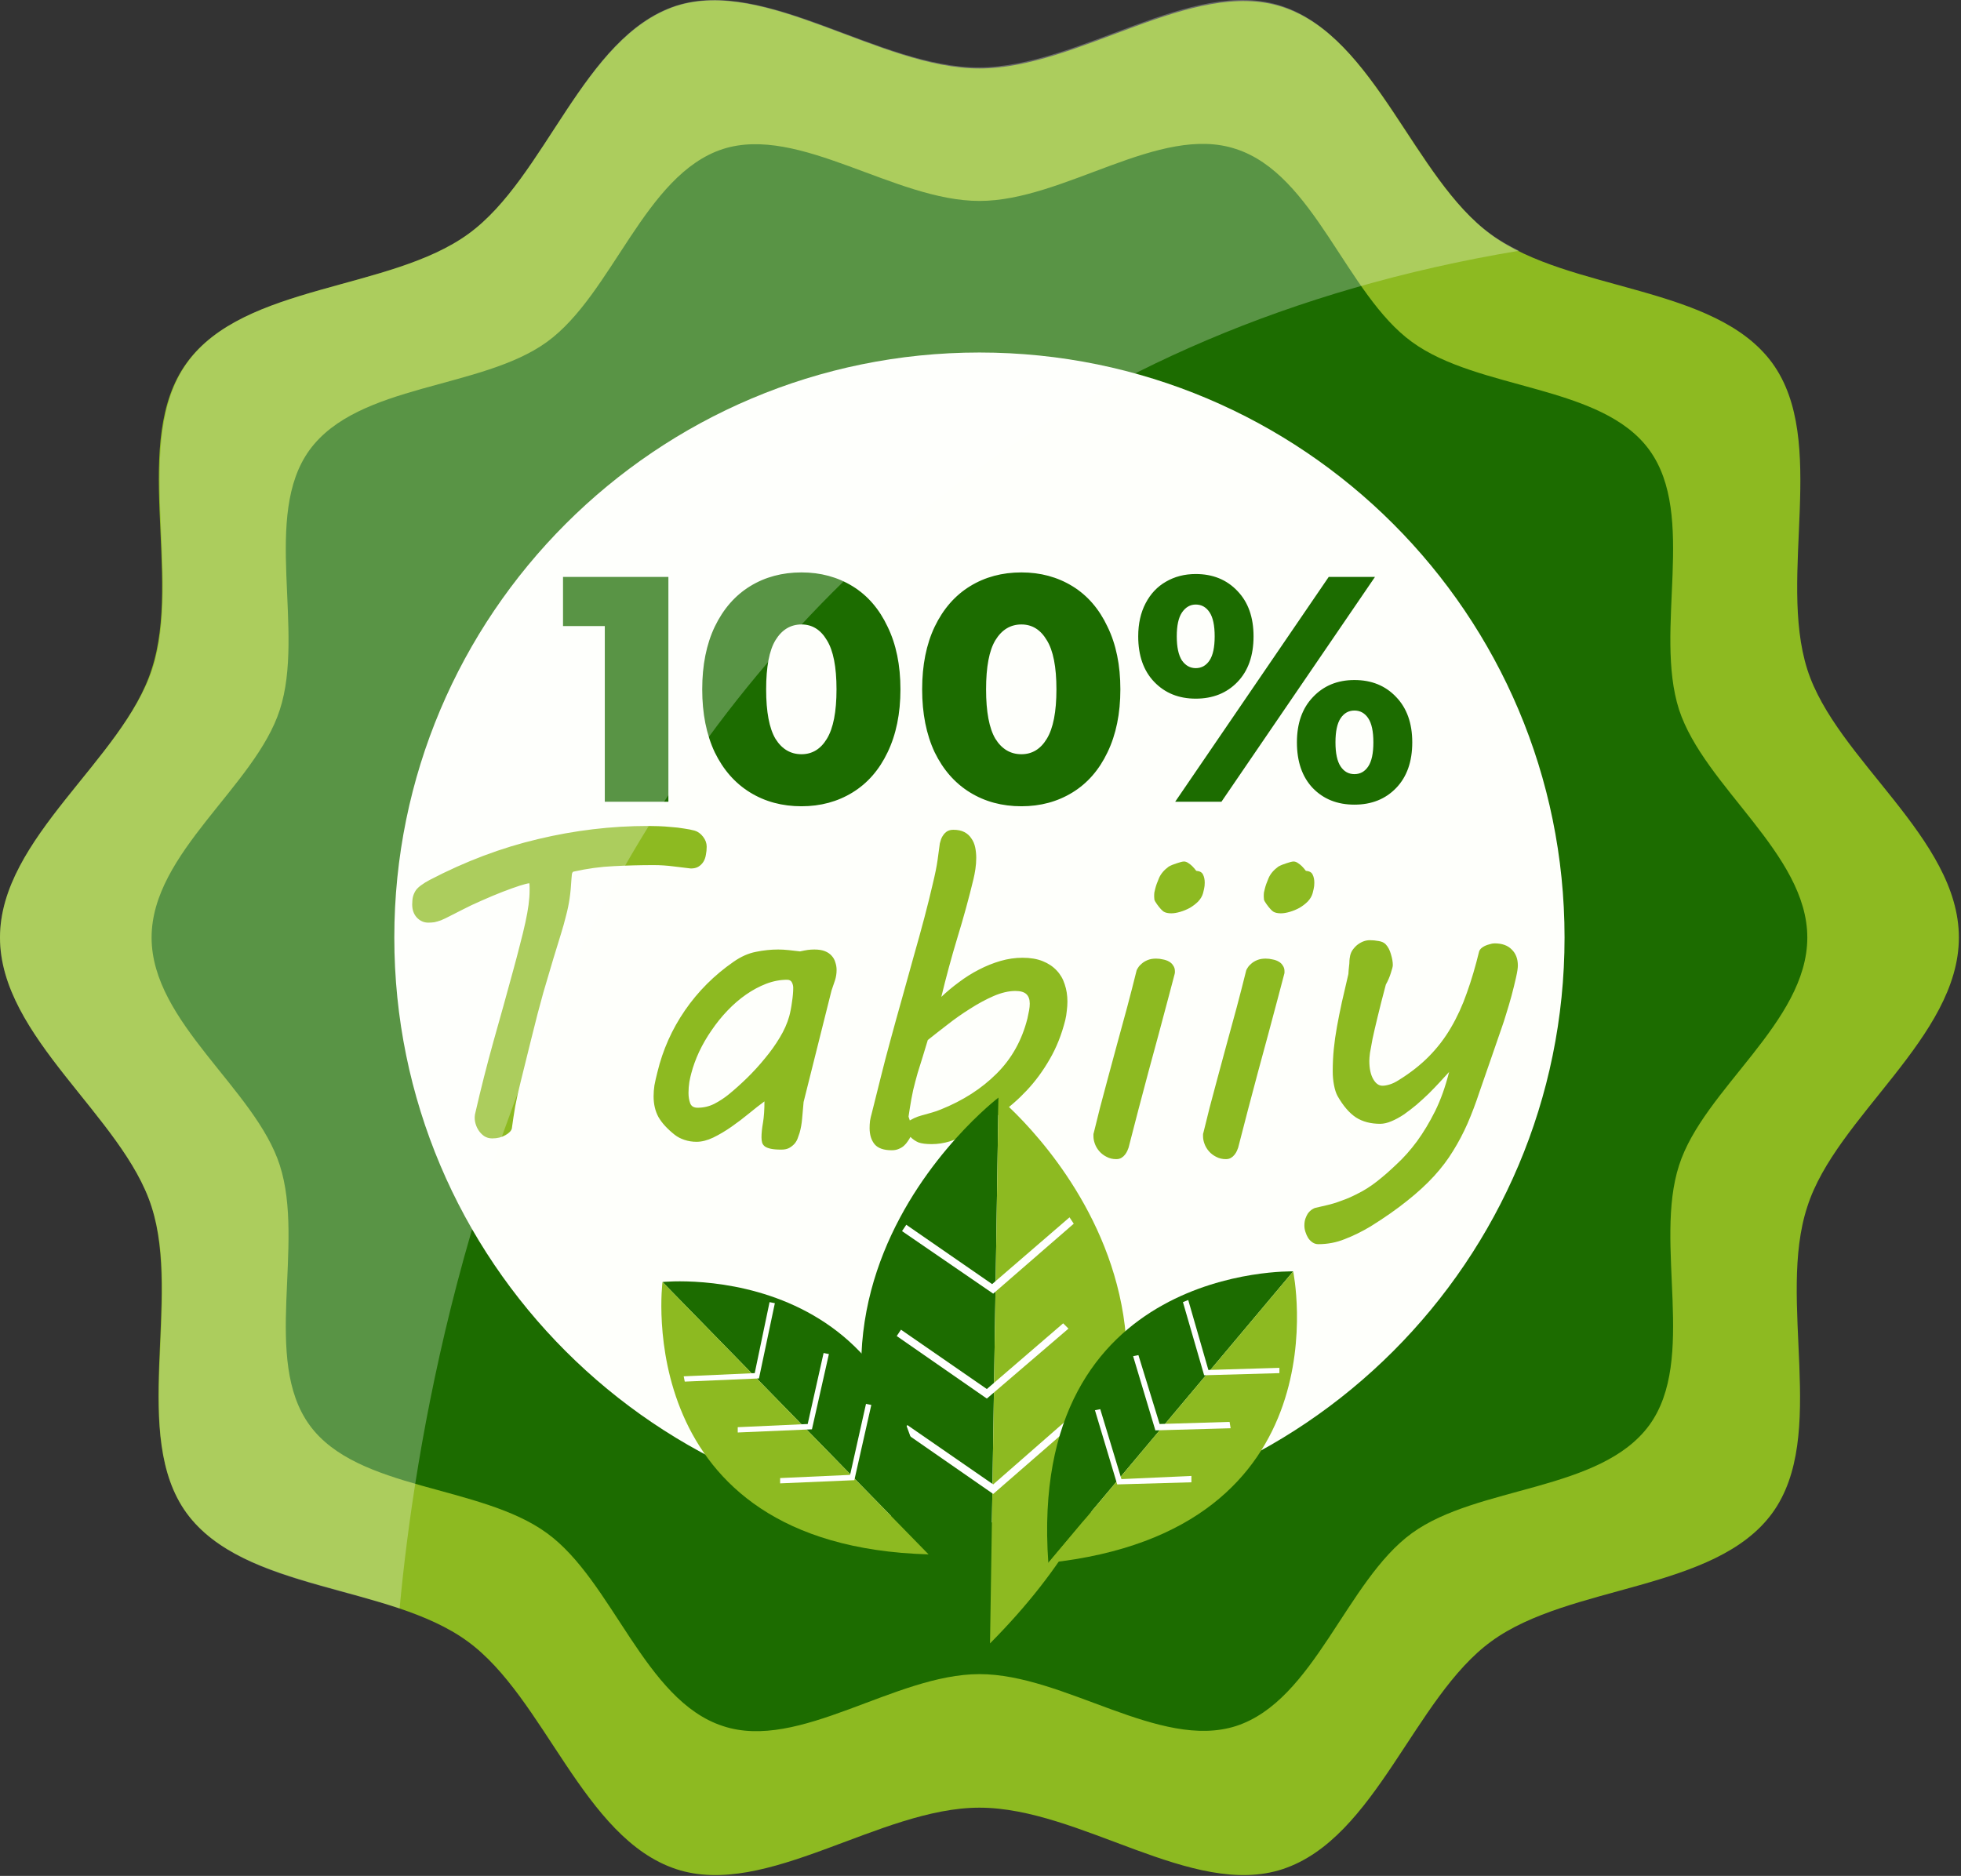
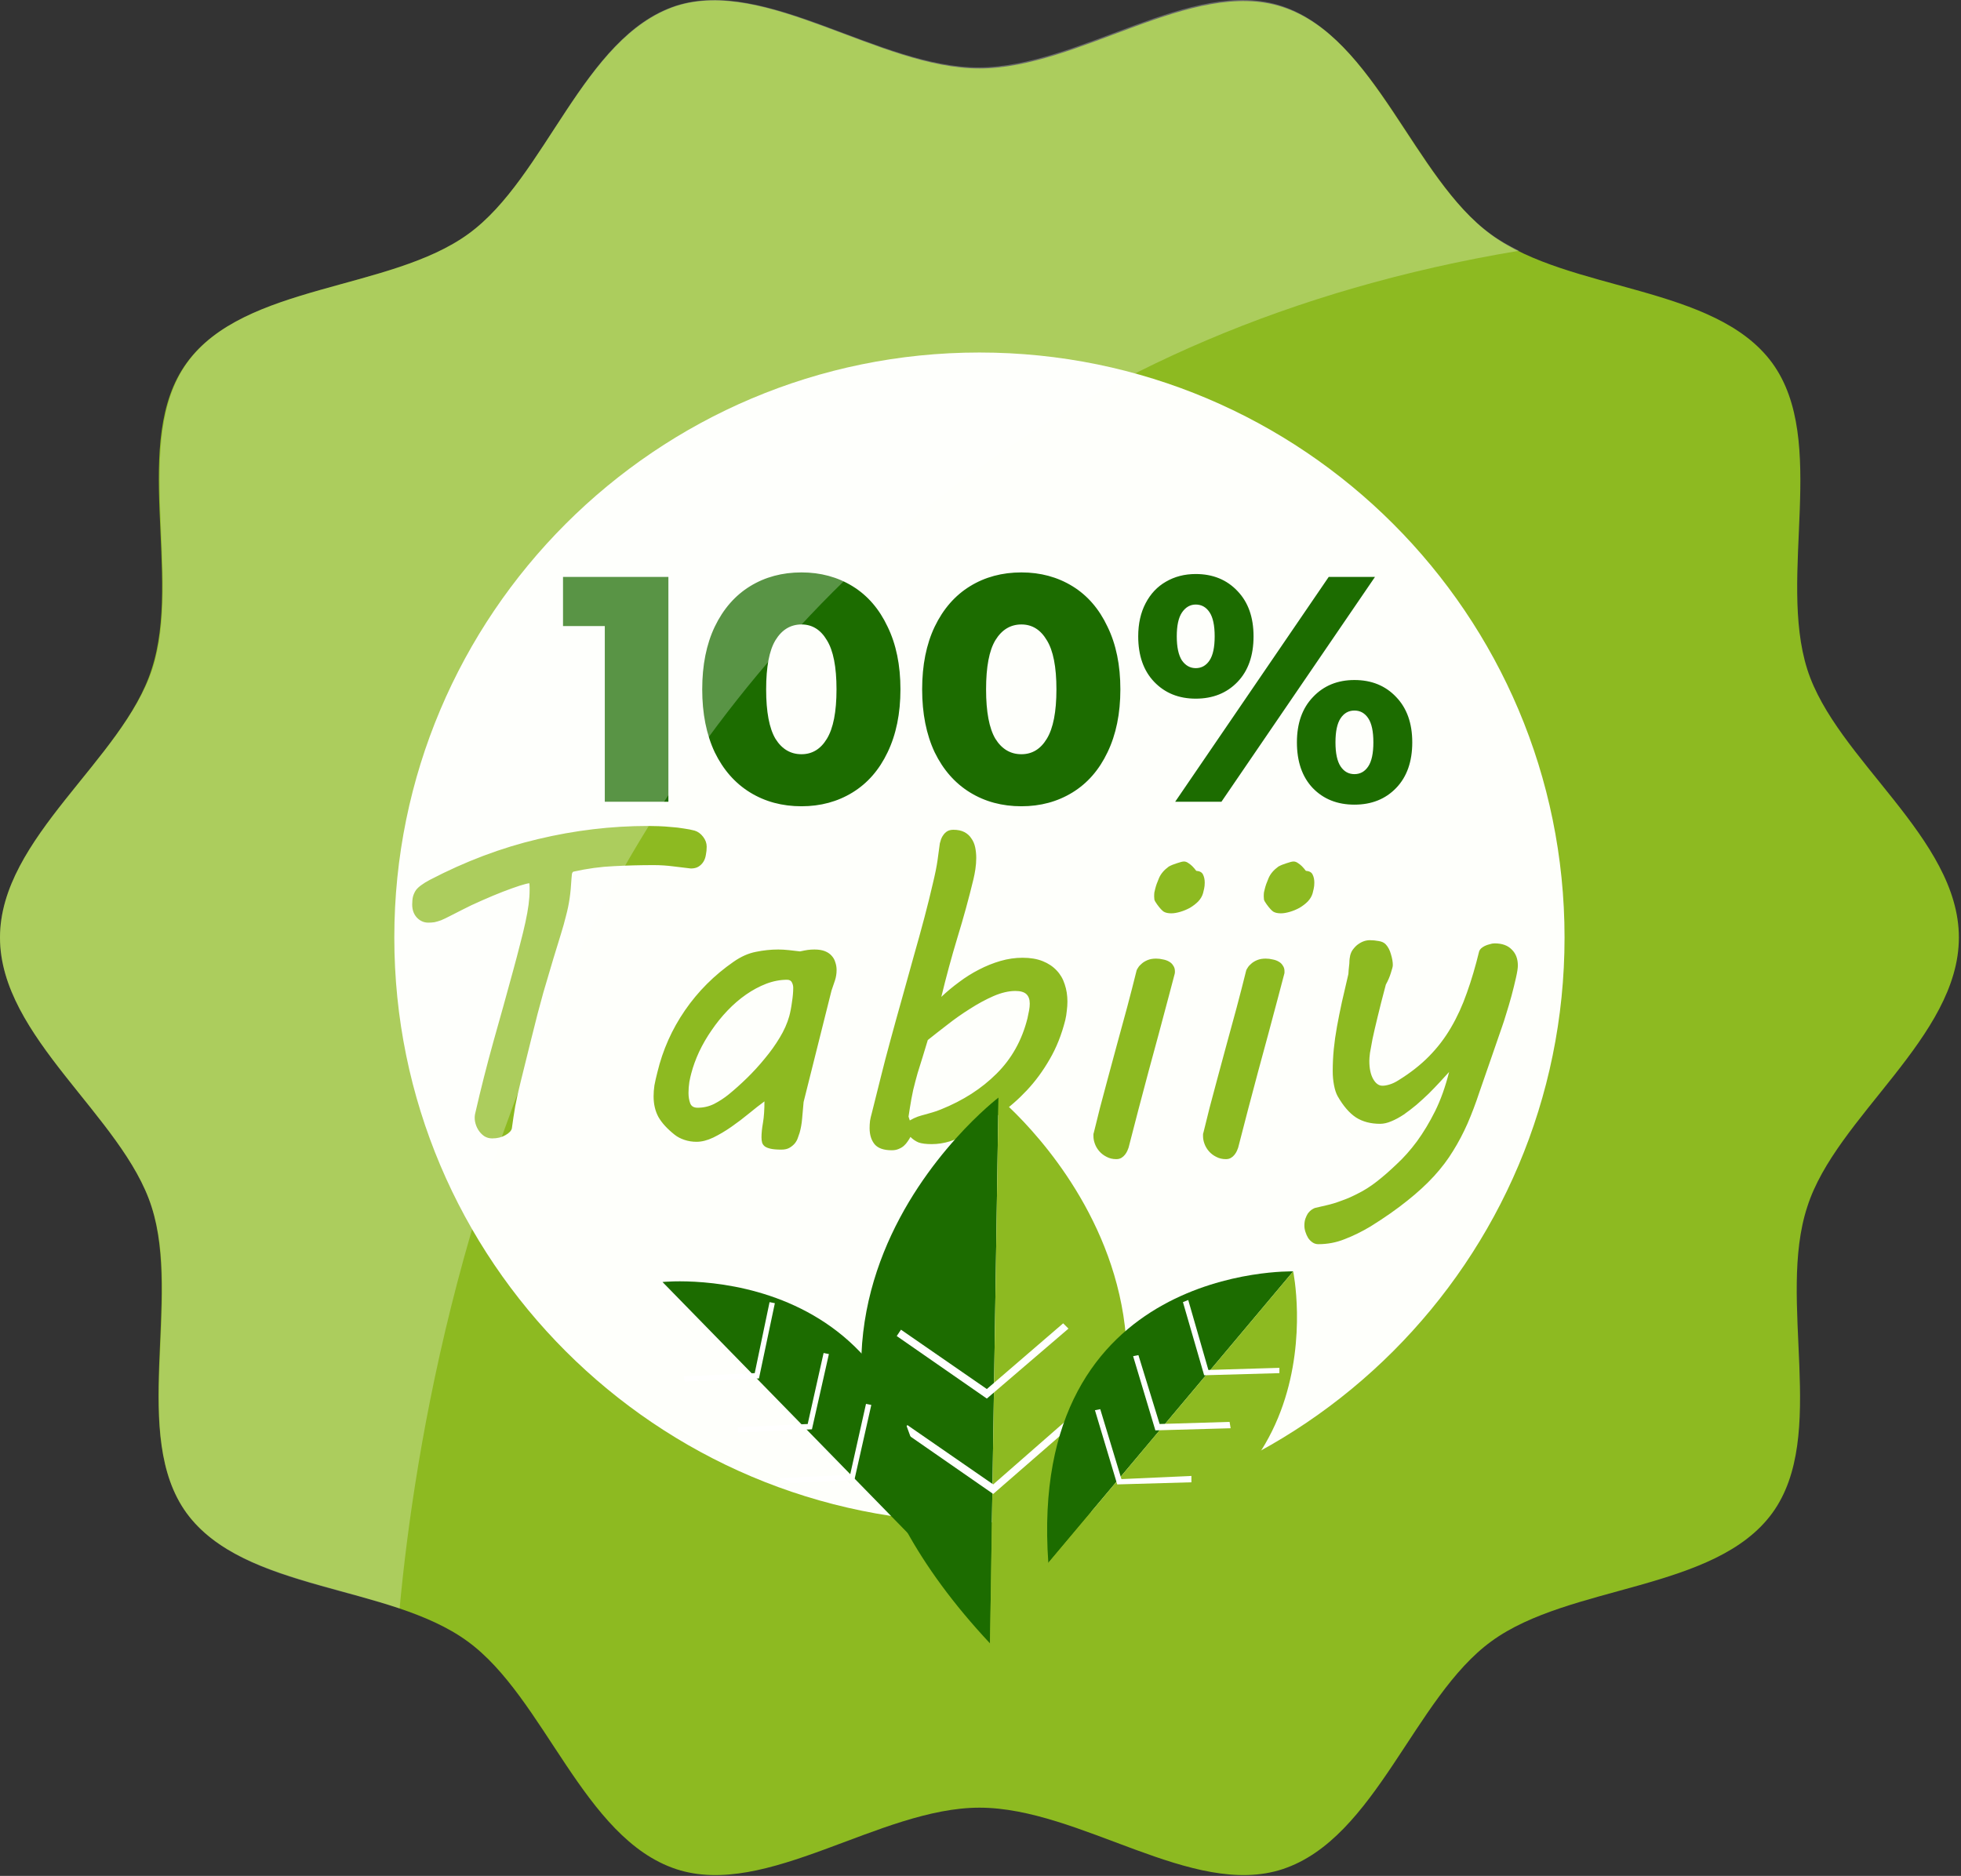
<svg xmlns="http://www.w3.org/2000/svg" width="185" height="177" viewBox="0 0 185 177" fill="none">
  <rect x="0" y="0" width="185" height="177" fill="#333333" stroke="none" />
  <path d="M184.8 88.46C184.8 97.861 173.2 105.361 170.5 113.861C167.6 122.661 172.5 135.461 167.2 142.761C161.8 150.161 148.1 149.461 140.7 154.861C133.4 160.161 129.8 173.461 121 176.361C112.5 179.161 101.9 170.561 92.4 170.561C83 170.561 72.3 179.161 63.8 176.361C55 173.461 51.4 160.161 44.1 154.861C36.7 149.461 23 150.161 17.6 142.761C12.3 135.461 17.1 122.661 14.3 113.861C11.6 105.361 0 97.861 0 88.46C0 79.061 11.6 71.66 14.3 63.16C17.2 54.361 12.3 41.56 17.6 34.261C23 26.761 36.8 27.46 44.2 22.061C51.5 16.761 55 3.461 63.8 0.561C72.3 -2.139 83 6.461 92.4 6.461C101.8 6.461 112.5 -2.139 121 0.661C129.8 3.561 133.4 16.86 140.7 22.16C148.1 27.561 161.8 26.86 167.2 34.261C172.5 41.56 167.7 54.361 170.5 63.16C173.2 71.66 184.8 79.061 184.8 88.46Z" fill="#8DBA21" />
-   <path d="M170.501 88.46C170.501 96.46 160.701 102.76 158.401 109.96C156.001 117.36 160.101 128.26 155.601 134.46C151.001 140.76 139.401 140.16 133.201 144.66C127.001 149.16 124.001 160.46 116.601 162.86C109.401 165.16 100.401 157.96 92.401 157.96C84.401 157.96 75.401 165.26 68.201 162.86C60.801 160.46 57.801 149.16 51.601 144.66C45.301 140.06 33.701 140.66 29.201 134.46C24.701 128.26 28.801 117.46 26.401 109.96C24.101 102.76 14.301 96.46 14.301 88.46C14.301 80.46 24.101 74.16 26.401 66.96C28.801 59.56 24.701 48.66 29.201 42.461C33.801 36.16 45.401 36.761 51.601 32.261C57.801 27.761 60.801 16.46 68.201 14.06C75.401 11.761 84.401 18.96 92.401 18.96C100.401 18.96 109.401 11.661 116.601 14.06C124.001 16.46 127.001 27.761 133.201 32.261C139.501 36.861 151.101 36.261 155.601 42.461C160.101 48.66 156.001 59.461 158.401 66.96C160.801 74.26 170.501 80.561 170.501 88.46Z" fill="#1C6C00" />
  <path d="M92.399 143.661C122.885 143.661 147.599 118.947 147.599 88.46C147.599 57.974 122.885 33.261 92.399 33.261C61.913 33.261 37.199 57.974 37.199 88.46C37.199 118.947 61.913 143.661 92.399 143.661Z" fill="#FEFFFB" />
  <path d="M63.056 54.434V75.65H57.056V59.071H53.115V54.434H63.056ZM75.612 76.074C73.794 76.074 72.177 75.64 70.763 74.771C69.349 73.902 68.237 72.639 67.429 70.982C66.641 69.305 66.247 67.325 66.247 65.042C66.247 62.759 66.641 60.789 67.429 59.132C68.237 57.455 69.349 56.182 70.763 55.313C72.177 54.444 73.794 54.01 75.612 54.01C77.41 54.01 79.017 54.444 80.431 55.313C81.845 56.182 82.947 57.455 83.735 59.132C84.543 60.789 84.947 62.759 84.947 65.042C84.947 67.325 84.543 69.305 83.735 70.982C82.947 72.639 81.845 73.902 80.431 74.771C79.017 75.64 77.41 76.074 75.612 76.074ZM75.612 71.164C76.622 71.164 77.421 70.679 78.006 69.709C78.613 68.719 78.916 67.163 78.916 65.042C78.916 62.92 78.613 61.375 78.006 60.405C77.421 59.415 76.622 58.92 75.612 58.92C74.582 58.92 73.763 59.415 73.157 60.405C72.571 61.375 72.278 62.92 72.278 65.042C72.278 67.163 72.571 68.719 73.157 69.709C73.763 70.679 74.582 71.164 75.612 71.164ZM96.36 76.074C94.541 76.074 92.925 75.64 91.511 74.771C90.096 73.902 88.985 72.639 88.177 70.982C87.389 69.305 86.995 67.325 86.995 65.042C86.995 62.759 87.389 60.789 88.177 59.132C88.985 57.455 90.096 56.182 91.511 55.313C92.925 54.444 94.541 54.01 96.36 54.01C98.158 54.01 99.764 54.444 101.179 55.313C102.593 56.182 103.694 57.455 104.482 59.132C105.291 60.789 105.695 62.759 105.695 65.042C105.695 67.325 105.291 69.305 104.482 70.982C103.694 72.639 102.593 73.902 101.179 74.771C99.764 75.64 98.158 76.074 96.36 76.074ZM96.36 71.164C97.37 71.164 98.168 70.679 98.754 69.709C99.36 68.719 99.663 67.163 99.663 65.042C99.663 62.92 99.36 61.375 98.754 60.405C98.168 59.415 97.37 58.92 96.36 58.92C95.329 58.92 94.511 59.415 93.905 60.405C93.319 61.375 93.026 62.92 93.026 65.042C93.026 67.163 93.319 68.719 93.905 69.709C94.511 70.679 95.329 71.164 96.36 71.164ZM112.804 65.921C111.208 65.921 109.905 65.395 108.894 64.345C107.884 63.294 107.379 61.86 107.379 60.041C107.379 58.849 107.611 57.809 108.076 56.919C108.541 56.03 109.177 55.353 109.985 54.889C110.814 54.404 111.753 54.161 112.804 54.161C114.42 54.161 115.734 54.697 116.744 55.768C117.754 56.818 118.259 58.243 118.259 60.041C118.259 61.86 117.754 63.294 116.744 64.345C115.734 65.395 114.42 65.921 112.804 65.921ZM125.351 54.434H129.716L115.229 75.65H110.864L125.351 54.434ZM112.804 63.042C113.35 63.042 113.784 62.799 114.107 62.314C114.431 61.829 114.592 61.072 114.592 60.041C114.592 59.011 114.431 58.253 114.107 57.768C113.784 57.283 113.35 57.041 112.804 57.041C112.279 57.041 111.844 57.293 111.501 57.798C111.178 58.283 111.016 59.031 111.016 60.041C111.016 61.051 111.178 61.809 111.501 62.314C111.844 62.799 112.279 63.042 112.804 63.042ZM127.776 75.922C126.16 75.922 124.846 75.397 123.836 74.346C122.846 73.296 122.351 71.861 122.351 70.043C122.351 68.245 122.856 66.82 123.866 65.769C124.877 64.698 126.18 64.163 127.776 64.163C129.393 64.163 130.706 64.698 131.716 65.769C132.726 66.82 133.232 68.245 133.232 70.043C133.232 71.861 132.726 73.296 131.716 74.346C130.706 75.397 129.393 75.922 127.776 75.922ZM127.776 73.043C128.322 73.043 128.756 72.801 129.079 72.316C129.403 71.831 129.564 71.073 129.564 70.043C129.564 69.012 129.403 68.255 129.079 67.77C128.756 67.285 128.322 67.042 127.776 67.042C127.231 67.042 126.796 67.285 126.473 67.77C126.15 68.255 125.988 69.012 125.988 70.043C125.988 71.073 126.15 71.831 126.473 72.316C126.796 72.801 127.231 73.043 127.776 73.043Z" fill="#1C6C00" />
  <path d="M44.854 104.958C45.359 102.749 45.925 100.521 46.55 98.272C47.189 96.023 47.808 93.794 48.407 91.585C48.659 90.667 48.879 89.836 49.065 89.091C49.265 88.332 49.431 87.647 49.564 87.035C49.697 86.423 49.797 85.87 49.864 85.378C49.93 84.872 49.963 84.407 49.963 83.981C49.963 83.901 49.963 83.814 49.963 83.721C49.963 83.615 49.957 83.489 49.944 83.342C49.81 83.342 49.511 83.415 49.045 83.562C48.593 83.708 48.054 83.901 47.429 84.141C46.816 84.38 46.164 84.653 45.473 84.959C44.794 85.252 44.162 85.551 43.576 85.857C43.111 86.097 42.718 86.296 42.399 86.456C42.093 86.615 41.827 86.742 41.6 86.835C41.374 86.915 41.168 86.975 40.982 87.015C40.795 87.041 40.602 87.055 40.403 87.055C39.99 87.055 39.631 86.895 39.325 86.576C39.032 86.256 38.886 85.844 38.886 85.338C38.886 85.045 38.913 84.793 38.966 84.58C39.032 84.353 39.126 84.154 39.245 83.981C39.378 83.808 39.551 83.648 39.764 83.502C39.977 83.342 40.237 83.183 40.543 83.023C43.909 81.266 47.316 79.982 50.762 79.171C54.208 78.346 57.668 77.933 61.141 77.933C61.42 77.933 61.753 77.94 62.139 77.953C62.525 77.966 62.917 77.993 63.316 78.033C63.729 78.06 64.128 78.106 64.514 78.173C64.9 78.226 65.239 78.293 65.532 78.372C65.838 78.465 66.104 78.658 66.33 78.951C66.556 79.244 66.669 79.557 66.669 79.889C66.669 80.155 66.643 80.415 66.59 80.668C66.55 80.92 66.47 81.14 66.35 81.326C66.23 81.513 66.071 81.666 65.871 81.785C65.685 81.892 65.452 81.945 65.172 81.945C64.693 81.892 64.141 81.825 63.516 81.745C62.904 81.666 62.285 81.626 61.66 81.626C60.409 81.626 59.158 81.659 57.907 81.725C56.67 81.779 55.399 81.952 54.095 82.244C54.029 82.271 53.982 82.344 53.955 82.464C53.942 82.57 53.929 82.71 53.915 82.883C53.876 83.602 53.816 84.234 53.736 84.779C53.656 85.325 53.543 85.87 53.396 86.416C53.263 86.962 53.097 87.554 52.898 88.192C52.698 88.818 52.465 89.576 52.199 90.468C51.933 91.346 51.62 92.404 51.261 93.641C50.915 94.865 50.529 96.349 50.103 98.092L49.145 101.964C48.919 102.856 48.739 103.661 48.606 104.379C48.486 105.085 48.38 105.783 48.287 106.475C48.234 106.701 48.027 106.914 47.668 107.114C47.322 107.313 46.91 107.413 46.431 107.413C46.151 107.413 45.898 107.34 45.672 107.194C45.446 107.034 45.26 106.834 45.113 106.595C44.967 106.355 44.867 106.096 44.814 105.816C44.761 105.524 44.774 105.238 44.854 104.958ZM71.839 107.313C71.839 106.927 71.885 106.468 71.979 105.936C72.072 105.391 72.118 104.719 72.118 103.92C71.679 104.24 71.194 104.619 70.661 105.058C70.129 105.497 69.577 105.916 69.005 106.315C68.433 106.715 67.86 107.054 67.288 107.333C66.729 107.599 66.204 107.733 65.711 107.733C65.312 107.733 64.933 107.673 64.574 107.553C64.214 107.433 63.908 107.273 63.656 107.074C62.95 106.515 62.438 105.956 62.119 105.397C61.813 104.838 61.66 104.186 61.66 103.441C61.66 103.109 61.686 102.763 61.739 102.403C61.806 102.044 61.899 101.632 62.019 101.166C62.525 99.064 63.389 97.121 64.614 95.338C65.851 93.541 67.381 92.011 69.204 90.747C69.909 90.255 70.615 89.942 71.32 89.809C72.025 89.663 72.724 89.59 73.416 89.59C73.722 89.59 74.061 89.609 74.434 89.649C74.82 89.689 75.165 89.729 75.472 89.769C75.778 89.703 76.024 89.656 76.21 89.629C76.41 89.603 76.616 89.59 76.829 89.59C77.228 89.59 77.561 89.643 77.827 89.749C78.093 89.856 78.306 90.002 78.465 90.188C78.625 90.361 78.738 90.567 78.805 90.807C78.885 91.033 78.924 91.273 78.924 91.525C78.924 91.871 78.871 92.204 78.765 92.523C78.658 92.829 78.552 93.142 78.445 93.462L75.811 103.98C75.758 104.552 75.711 105.078 75.671 105.557C75.631 106.036 75.551 106.482 75.432 106.894C75.392 107.014 75.338 107.167 75.272 107.353C75.219 107.526 75.126 107.699 74.993 107.872C74.859 108.032 74.693 108.172 74.493 108.291C74.294 108.411 74.034 108.471 73.715 108.471C73.303 108.471 72.97 108.444 72.717 108.391C72.478 108.338 72.291 108.265 72.158 108.172C72.025 108.065 71.939 107.945 71.899 107.812C71.859 107.666 71.839 107.5 71.839 107.313ZM65.212 101.286C65.159 101.472 65.099 101.738 65.033 102.084C64.98 102.43 64.953 102.776 64.953 103.122C64.953 103.481 65.006 103.807 65.113 104.1C65.219 104.379 65.452 104.519 65.811 104.519C66.37 104.519 66.889 104.399 67.368 104.16C67.86 103.907 68.319 103.608 68.745 103.262C69.317 102.796 69.896 102.277 70.482 101.705C71.08 101.119 71.639 100.507 72.158 99.868C72.691 99.23 73.156 98.578 73.555 97.912C73.968 97.234 74.267 96.562 74.454 95.897C74.56 95.511 74.647 95.065 74.713 94.559C74.793 94.054 74.833 93.601 74.833 93.202C74.833 93.029 74.793 92.863 74.713 92.703C74.633 92.53 74.48 92.444 74.254 92.444C73.602 92.444 72.943 92.57 72.278 92.823C71.626 93.076 70.994 93.415 70.382 93.841C69.77 94.267 69.184 94.772 68.625 95.358C68.08 95.93 67.581 96.549 67.129 97.214C66.676 97.866 66.284 98.545 65.951 99.25C65.632 99.942 65.385 100.62 65.212 101.286ZM83.096 101.625C83.362 100.547 83.668 99.376 84.014 98.112C84.36 96.835 84.719 95.537 85.092 94.22C85.465 92.889 85.83 91.572 86.19 90.268C86.562 88.964 86.902 87.733 87.208 86.576C87.514 85.418 87.773 84.373 87.986 83.442C88.212 82.51 88.365 81.759 88.445 81.187L88.665 79.57C88.705 79.45 88.745 79.317 88.784 79.171C88.838 79.024 88.911 78.891 89.004 78.772C89.097 78.638 89.217 78.525 89.363 78.432C89.523 78.339 89.716 78.293 89.942 78.293C90.355 78.293 90.701 78.366 90.98 78.512C91.259 78.658 91.479 78.858 91.639 79.111C91.812 79.35 91.931 79.63 91.998 79.949C92.064 80.268 92.098 80.601 92.098 80.947C92.098 81.293 92.071 81.646 92.018 82.005C91.965 82.351 91.905 82.664 91.838 82.943C91.399 84.766 90.893 86.609 90.321 88.472C89.762 90.321 89.257 92.184 88.804 94.06C89.323 93.568 89.882 93.102 90.481 92.663C91.08 92.211 91.705 91.818 92.357 91.486C93.022 91.14 93.701 90.867 94.393 90.667C95.085 90.468 95.777 90.368 96.469 90.368C97.201 90.368 97.833 90.474 98.365 90.687C98.897 90.9 99.336 91.193 99.682 91.565C100.028 91.925 100.281 92.357 100.441 92.863C100.614 93.368 100.7 93.914 100.7 94.499C100.7 94.779 100.68 95.072 100.64 95.378C100.614 95.67 100.567 95.957 100.501 96.236C100.155 97.62 99.662 98.857 99.024 99.948C98.398 101.039 97.68 102.017 96.868 102.882C96.07 103.734 95.198 104.492 94.253 105.158C93.322 105.81 92.377 106.395 91.419 106.914C90.794 107.247 90.188 107.506 89.603 107.693C89.031 107.866 88.465 107.952 87.906 107.952C87.361 107.952 86.942 107.899 86.649 107.792C86.369 107.673 86.117 107.5 85.89 107.273C85.824 107.407 85.737 107.546 85.631 107.693C85.538 107.839 85.418 107.979 85.272 108.112C85.138 108.232 84.972 108.331 84.773 108.411C84.586 108.491 84.373 108.531 84.134 108.531C83.375 108.531 82.837 108.345 82.517 107.972C82.198 107.586 82.038 107.074 82.038 106.435C82.038 106.209 82.051 105.983 82.078 105.757C82.118 105.517 82.171 105.284 82.238 105.058L83.096 101.625ZM95.79 93.501C95.165 93.501 94.48 93.661 93.734 93.981C93.002 94.3 92.264 94.699 91.519 95.178C90.774 95.644 90.055 96.149 89.363 96.695C88.671 97.227 88.059 97.706 87.527 98.132C87.367 98.678 87.208 99.203 87.048 99.709C86.888 100.214 86.729 100.727 86.569 101.246C86.422 101.765 86.283 102.297 86.15 102.842C86.03 103.388 85.924 103.967 85.83 104.579L85.711 105.357L85.83 105.717C86.11 105.557 86.363 105.437 86.589 105.357C86.828 105.278 87.055 105.211 87.267 105.158C87.494 105.091 87.727 105.025 87.966 104.958C88.206 104.892 88.472 104.798 88.764 104.679C90.853 103.84 92.603 102.716 94.014 101.306C95.438 99.895 96.409 98.159 96.928 96.096C96.994 95.803 97.048 95.544 97.088 95.318C97.127 95.092 97.147 94.885 97.147 94.699C97.147 94.3 97.041 94.001 96.828 93.801C96.615 93.601 96.269 93.501 95.79 93.501ZM103.774 104.519C103.973 103.747 104.213 102.849 104.492 101.825C104.772 100.8 105.065 99.716 105.371 98.571C105.69 97.427 106.009 96.256 106.329 95.058C106.648 93.861 106.947 92.697 107.227 91.565C107.24 91.512 107.287 91.426 107.367 91.306C107.446 91.173 107.56 91.046 107.706 90.927C107.852 90.794 108.039 90.681 108.265 90.587C108.491 90.494 108.757 90.448 109.063 90.448C109.289 90.448 109.509 90.474 109.722 90.528C109.935 90.567 110.121 90.634 110.281 90.727C110.454 90.82 110.587 90.947 110.68 91.106C110.786 91.253 110.84 91.426 110.84 91.625C110.84 91.665 110.84 91.712 110.84 91.765C110.84 91.805 110.833 91.845 110.82 91.885L110.261 94.001C109.635 96.369 108.997 98.744 108.345 101.126C107.706 103.508 107.08 105.896 106.468 108.291C106.442 108.371 106.402 108.471 106.349 108.591C106.295 108.711 106.222 108.83 106.129 108.95C106.036 109.07 105.923 109.17 105.79 109.249C105.657 109.329 105.497 109.369 105.311 109.369C104.965 109.369 104.659 109.296 104.393 109.15C104.127 109.017 103.9 108.844 103.714 108.631C103.528 108.418 103.388 108.185 103.295 107.932C103.202 107.679 103.155 107.44 103.155 107.214C103.155 107.147 103.155 107.087 103.155 107.034C103.155 106.981 103.168 106.921 103.195 106.854L103.774 104.519ZM108.983 83.861C109.05 83.582 109.17 83.242 109.343 82.843C109.516 82.444 109.822 82.085 110.261 81.765C110.474 81.646 110.733 81.539 111.039 81.446C111.345 81.34 111.565 81.286 111.698 81.286C111.831 81.286 111.964 81.333 112.097 81.426C112.243 81.519 112.37 81.619 112.476 81.725C112.609 81.859 112.736 82.005 112.855 82.165C113.188 82.191 113.401 82.311 113.494 82.524C113.601 82.737 113.654 82.99 113.654 83.282C113.654 83.495 113.634 83.688 113.594 83.861C113.554 84.034 113.521 84.174 113.494 84.28C113.414 84.56 113.261 84.819 113.035 85.059C112.809 85.285 112.549 85.484 112.257 85.657C111.964 85.817 111.658 85.944 111.338 86.037C111.019 86.13 110.74 86.176 110.5 86.176C110.194 86.176 109.955 86.123 109.782 86.017C109.622 85.91 109.416 85.684 109.163 85.338C109.017 85.138 108.93 84.986 108.903 84.879C108.89 84.759 108.883 84.659 108.883 84.58C108.883 84.433 108.89 84.307 108.903 84.2C108.93 84.081 108.957 83.968 108.983 83.861ZM114.113 104.519C114.312 103.747 114.552 102.849 114.831 101.825C115.111 100.8 115.404 99.716 115.71 98.571C116.029 97.427 116.348 96.256 116.668 95.058C116.987 93.861 117.286 92.697 117.566 91.565C117.579 91.512 117.626 91.426 117.706 91.306C117.785 91.173 117.898 91.046 118.045 90.927C118.191 90.794 118.377 90.681 118.604 90.587C118.83 90.494 119.096 90.448 119.402 90.448C119.628 90.448 119.848 90.474 120.061 90.528C120.274 90.567 120.46 90.634 120.62 90.727C120.793 90.82 120.926 90.947 121.019 91.106C121.125 91.253 121.178 91.426 121.178 91.625C121.178 91.665 121.178 91.712 121.178 91.765C121.178 91.805 121.172 91.845 121.158 91.885L120.6 94.001C119.974 96.369 119.336 98.744 118.684 101.126C118.045 103.508 117.419 105.896 116.807 108.291C116.781 108.371 116.741 108.471 116.688 108.591C116.634 108.711 116.561 108.83 116.468 108.95C116.375 109.07 116.262 109.17 116.129 109.249C115.996 109.329 115.836 109.369 115.65 109.369C115.304 109.369 114.998 109.296 114.732 109.15C114.465 109.017 114.239 108.844 114.053 108.631C113.867 108.418 113.727 108.185 113.634 107.932C113.541 107.679 113.494 107.44 113.494 107.214C113.494 107.147 113.494 107.087 113.494 107.034C113.494 106.981 113.507 106.921 113.534 106.854L114.113 104.519ZM119.322 83.861C119.389 83.582 119.509 83.242 119.682 82.843C119.854 82.444 120.161 82.085 120.6 81.765C120.813 81.646 121.072 81.539 121.378 81.446C121.684 81.34 121.904 81.286 122.037 81.286C122.17 81.286 122.303 81.333 122.436 81.426C122.582 81.519 122.709 81.619 122.815 81.725C122.948 81.859 123.075 82.005 123.194 82.165C123.527 82.191 123.74 82.311 123.833 82.524C123.94 82.737 123.993 82.99 123.993 83.282C123.993 83.495 123.973 83.688 123.933 83.861C123.893 84.034 123.86 84.174 123.833 84.28C123.753 84.56 123.6 84.819 123.374 85.059C123.148 85.285 122.888 85.484 122.596 85.657C122.303 85.817 121.997 85.944 121.677 86.037C121.358 86.13 121.079 86.176 120.839 86.176C120.533 86.176 120.294 86.123 120.121 86.017C119.961 85.91 119.755 85.684 119.502 85.338C119.356 85.138 119.269 84.986 119.242 84.879C119.229 84.759 119.222 84.659 119.222 84.58C119.222 84.433 119.229 84.307 119.242 84.2C119.269 84.081 119.296 83.968 119.322 83.861ZM124.372 117.393C124.172 117.393 123.993 117.34 123.833 117.233C123.673 117.127 123.534 116.987 123.414 116.814C123.307 116.641 123.221 116.448 123.154 116.235C123.088 116.036 123.055 115.836 123.055 115.636C123.055 115.384 123.088 115.164 123.154 114.978C123.221 114.791 123.301 114.625 123.394 114.479C123.5 114.346 123.607 114.239 123.713 114.159C123.833 114.08 123.94 114.02 124.033 113.98C124.352 113.9 124.725 113.813 125.15 113.72C125.576 113.627 126.035 113.487 126.528 113.301C127.033 113.128 127.565 112.895 128.124 112.603C128.696 112.323 129.282 111.951 129.881 111.485C130.48 111.019 131.105 110.474 131.757 109.848C132.422 109.236 133.061 108.518 133.673 107.693C134.285 106.854 134.857 105.903 135.39 104.838C135.922 103.761 136.361 102.53 136.707 101.146C136.454 101.425 136.161 101.745 135.829 102.104C135.509 102.45 135.163 102.809 134.791 103.182C134.418 103.541 134.032 103.894 133.633 104.24C133.234 104.572 132.835 104.878 132.436 105.158C132.036 105.424 131.644 105.637 131.258 105.796C130.885 105.956 130.533 106.036 130.2 106.036C129.309 106.036 128.55 105.836 127.925 105.437C127.299 105.025 126.721 104.353 126.188 103.421C126.042 103.155 125.929 102.809 125.849 102.383C125.769 101.958 125.729 101.525 125.729 101.086C125.729 100.368 125.762 99.669 125.829 98.99C125.896 98.312 125.995 97.606 126.128 96.875C126.261 96.143 126.414 95.378 126.587 94.579C126.774 93.768 126.98 92.876 127.206 91.905C127.219 91.652 127.239 91.412 127.266 91.186C127.293 91 127.306 90.82 127.306 90.647C127.319 90.474 127.333 90.368 127.346 90.328C127.373 90.102 127.446 89.889 127.565 89.689C127.699 89.49 127.852 89.317 128.025 89.17C128.211 89.024 128.404 88.911 128.603 88.831C128.816 88.751 129.022 88.711 129.222 88.711C129.502 88.711 129.781 88.738 130.06 88.791C130.34 88.831 130.559 88.931 130.719 89.091C130.945 89.33 131.112 89.643 131.218 90.029C131.338 90.414 131.398 90.76 131.398 91.067C131.398 91.186 131.338 91.426 131.218 91.785C131.112 92.144 130.952 92.517 130.739 92.903C130.42 94.1 130.16 95.118 129.961 95.957C129.761 96.781 129.601 97.473 129.482 98.032C129.375 98.578 129.295 99.017 129.242 99.35C129.202 99.669 129.182 99.915 129.182 100.088C129.182 100.807 129.302 101.379 129.541 101.805C129.781 102.23 130.074 102.443 130.42 102.443C130.619 102.443 130.845 102.403 131.098 102.324C131.364 102.244 131.644 102.111 131.937 101.924C133.054 101.232 134.012 100.481 134.811 99.669C135.622 98.844 136.314 97.939 136.886 96.954C137.472 95.957 137.971 94.865 138.383 93.681C138.809 92.497 139.195 91.193 139.541 89.769C139.568 89.676 139.628 89.583 139.721 89.49C139.827 89.397 139.947 89.317 140.08 89.25C140.226 89.184 140.379 89.13 140.539 89.091C140.699 89.037 140.852 89.011 140.998 89.011C141.703 89.011 142.242 89.204 142.615 89.59C143.001 89.962 143.194 90.468 143.194 91.106C143.194 91.346 143.134 91.732 143.014 92.264C142.894 92.796 142.755 93.362 142.595 93.961C142.435 94.546 142.269 95.112 142.096 95.657C141.936 96.189 141.81 96.582 141.717 96.835L140.759 99.609C140.319 100.86 139.92 102.011 139.561 103.062C139.215 104.113 138.842 105.098 138.443 106.016C138.044 106.921 137.592 107.779 137.086 108.591C136.594 109.402 135.995 110.194 135.29 110.966C134.584 111.738 133.746 112.509 132.775 113.281C131.803 114.066 130.646 114.878 129.302 115.716C128.477 116.209 127.665 116.608 126.867 116.914C126.082 117.233 125.25 117.393 124.372 117.393Z" fill="#8DBA21" />
  <path d="M94.198 103.561C94.198 103.561 65.598 125.361 93.398 155.061L94.198 103.561Z" fill="#1C6C00" />
  <path d="M94.198 103.561C94.198 103.561 121.998 126.261 93.398 155.061L94.198 103.561Z" fill="#8DBA21" />
  <path d="M101.399 134.26L93.699 140.96L85.199 135.061L85.599 134.46L93.699 140.061L100.899 133.76L101.399 134.26Z" fill="white" />
  <path d="M100.798 125.361L93.098 131.961L84.598 126.061L84.998 125.461L93.098 131.061L100.298 124.861L100.798 125.361Z" fill="white" />
-   <path d="M101.298 115.461L93.698 122.061L85.098 116.161L85.498 115.561L93.598 121.161L100.898 114.861L101.298 115.461Z" fill="white" />
  <path d="M121.999 119.961C121.999 119.961 96.899 119.261 98.899 147.461L121.999 119.961Z" fill="#1C6C00" />
  <path d="M121.998 119.96C121.998 119.96 127.098 144.46 98.898 147.46L121.998 119.96Z" fill="#8DBA21" />
  <path d="M112.397 139.86L105.397 140.06L103.297 133.06L103.797 132.96L105.797 139.56L112.397 139.26V139.86Z" fill="white" />
  <path d="M116.098 134.761L108.998 134.961L106.898 127.961L107.398 127.861L109.398 134.361L115.998 134.161L116.098 134.761Z" fill="white" />
  <path d="M120.698 129.561L113.598 129.761L111.598 122.861L112.098 122.661L113.998 129.261L120.698 129.061V129.561Z" fill="white" />
  <path d="M62.5 120.961C62.5 120.961 87.4 118.361 87.6 146.661L62.5 120.961Z" fill="#1C6C00" />
-   <path d="M62.499 120.961C62.499 120.961 59.3 145.861 87.6 146.661L62.499 120.961Z" fill="#8DBA21" />
  <path d="M73.598 139.961L80.598 139.661L82.198 132.561L81.698 132.461L80.198 139.161L73.598 139.461V139.961Z" fill="white" />
  <path d="M69.598 135.161L76.598 134.861L78.198 127.761L77.698 127.661L76.198 134.361L69.598 134.661V135.161Z" fill="white" />
  <path d="M64.6 130.361L71.6 130.061L73.1 122.961L72.6 122.861L71.2 129.561L64.5 129.861L64.6 130.361Z" fill="white" />
  <path opacity="0.27" d="M143.3 23.661C142.3 23.161 141.4 22.661 140.6 22.061C133.3 16.761 129.7 3.461 120.9 0.561C112.4 -2.239 101.8 6.361 92.3 6.361C82.9 6.361 72.2 -2.239 63.7 0.561C55 3.461 51.5 16.761 44.2 22.061C36.8 27.461 23.1 26.761 17.7 34.161C12.4 41.461 17.2 54.261 14.4 63.061C11.6 71.661 0 79.061 0 88.461C0 97.861 11.6 105.361 14.3 113.861C17.2 122.661 12.3 135.461 17.6 142.761C21.7 148.361 30.4 149.361 37.7 151.761C40.5 121.561 56.2 38.161 143.3 23.661Z" fill="white" />
</svg>